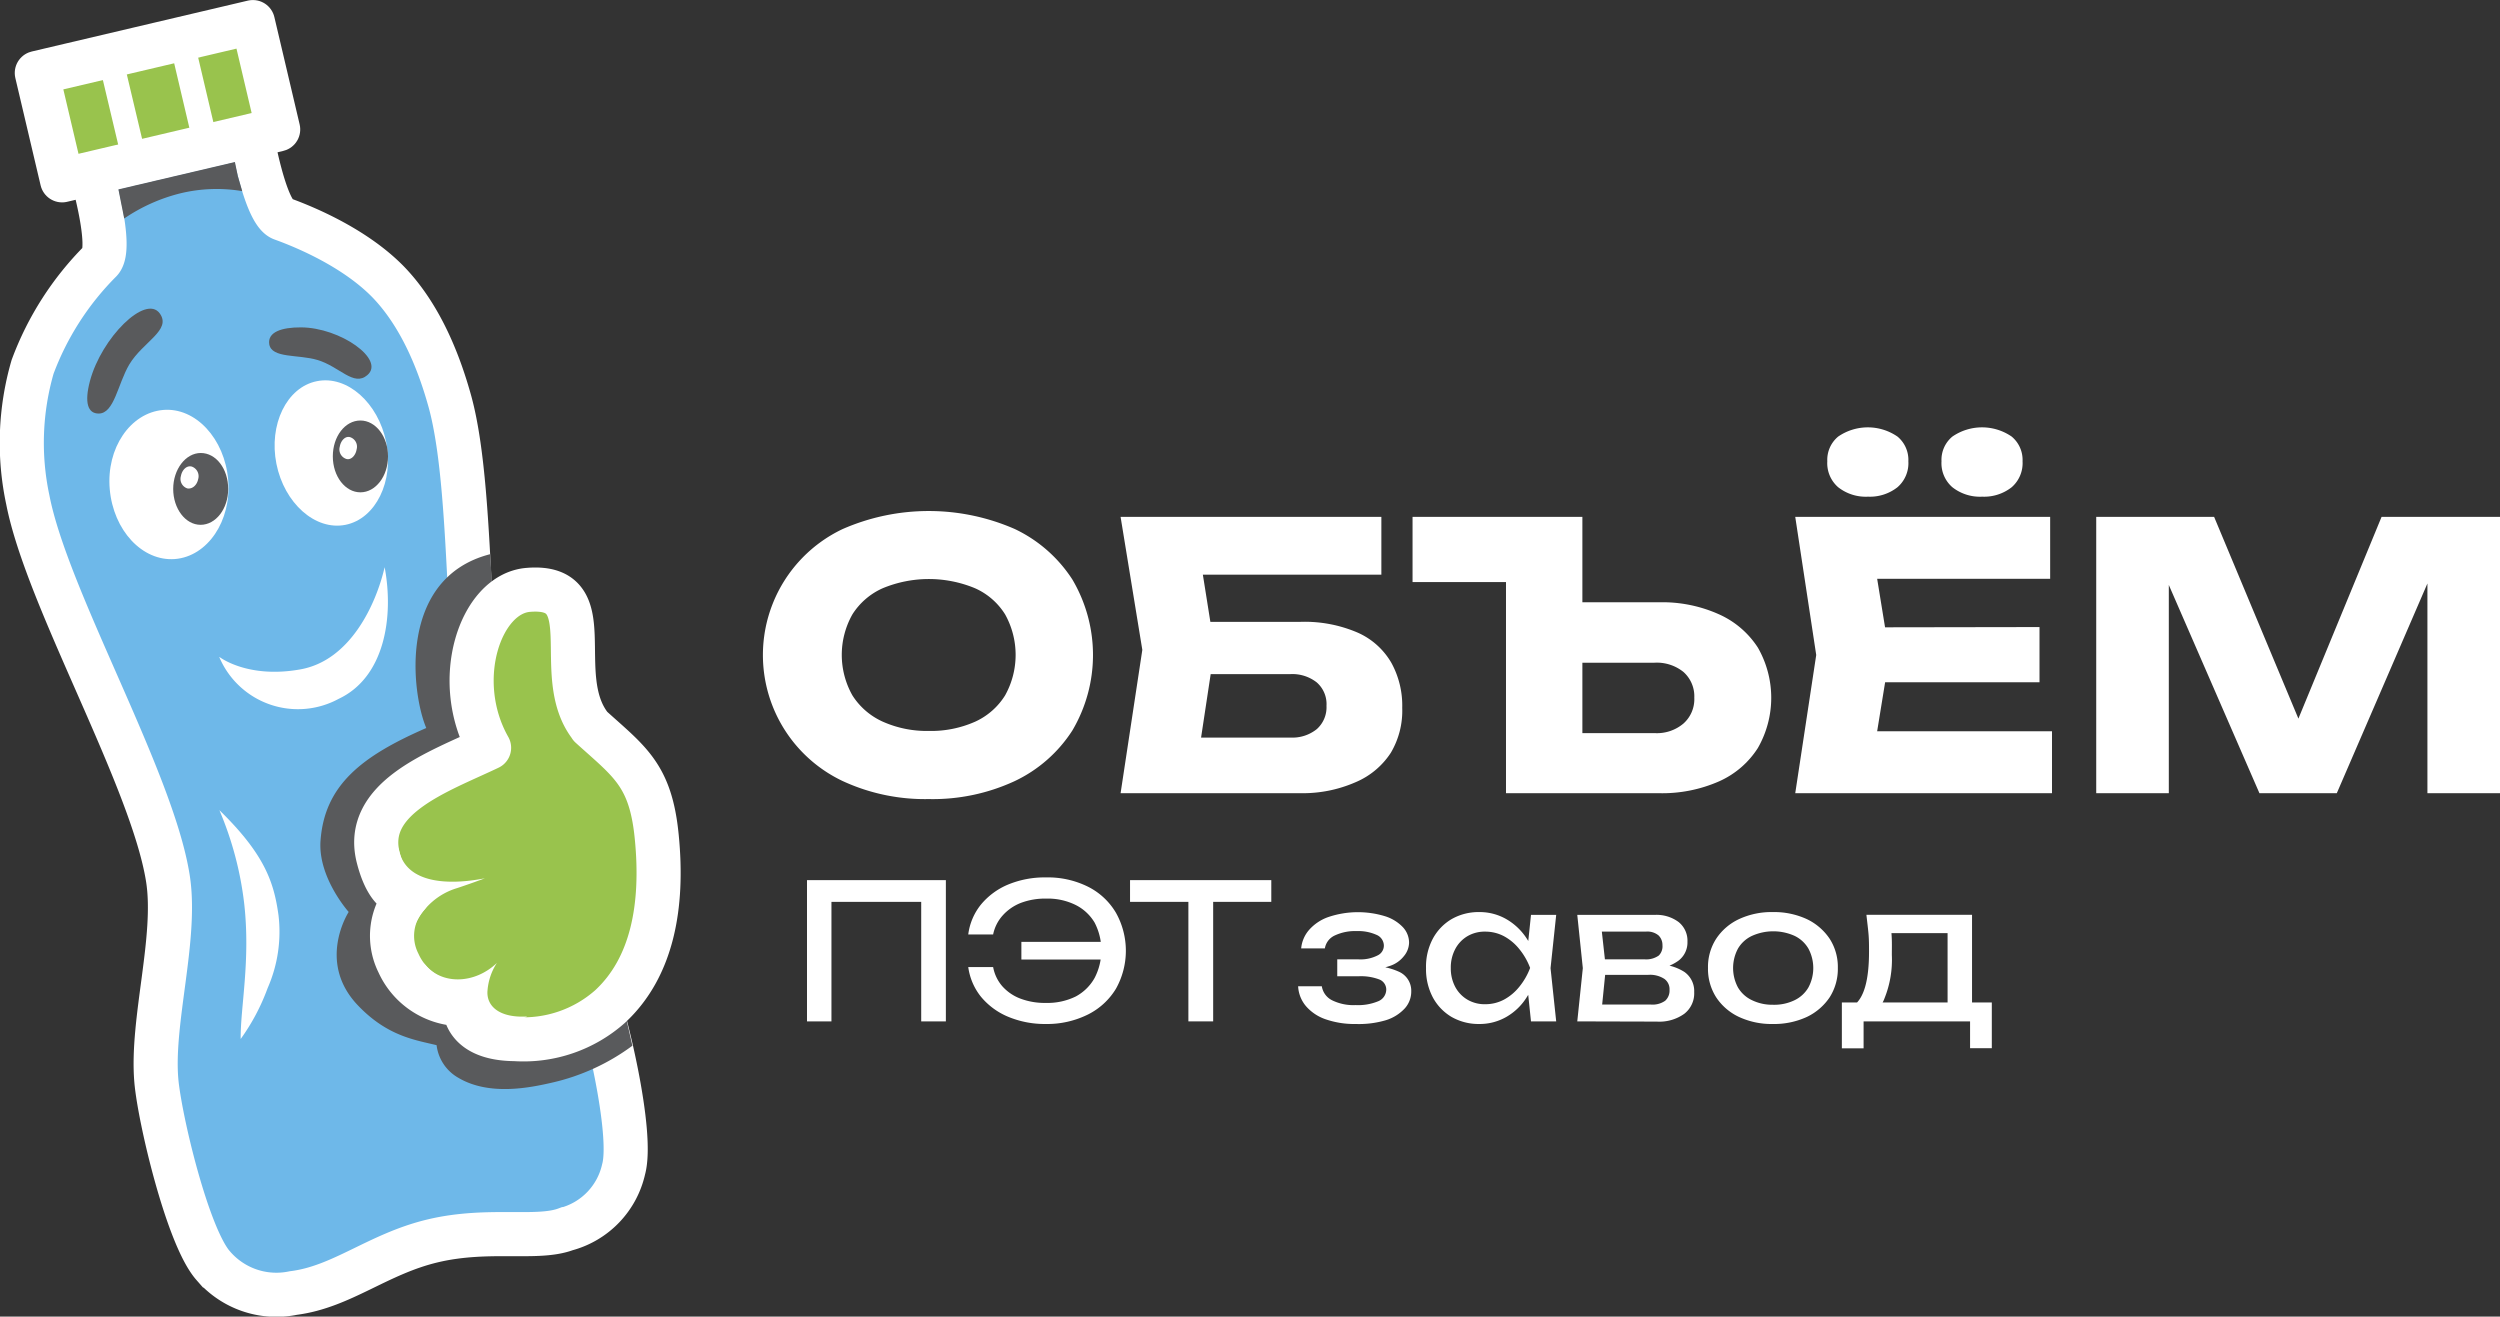
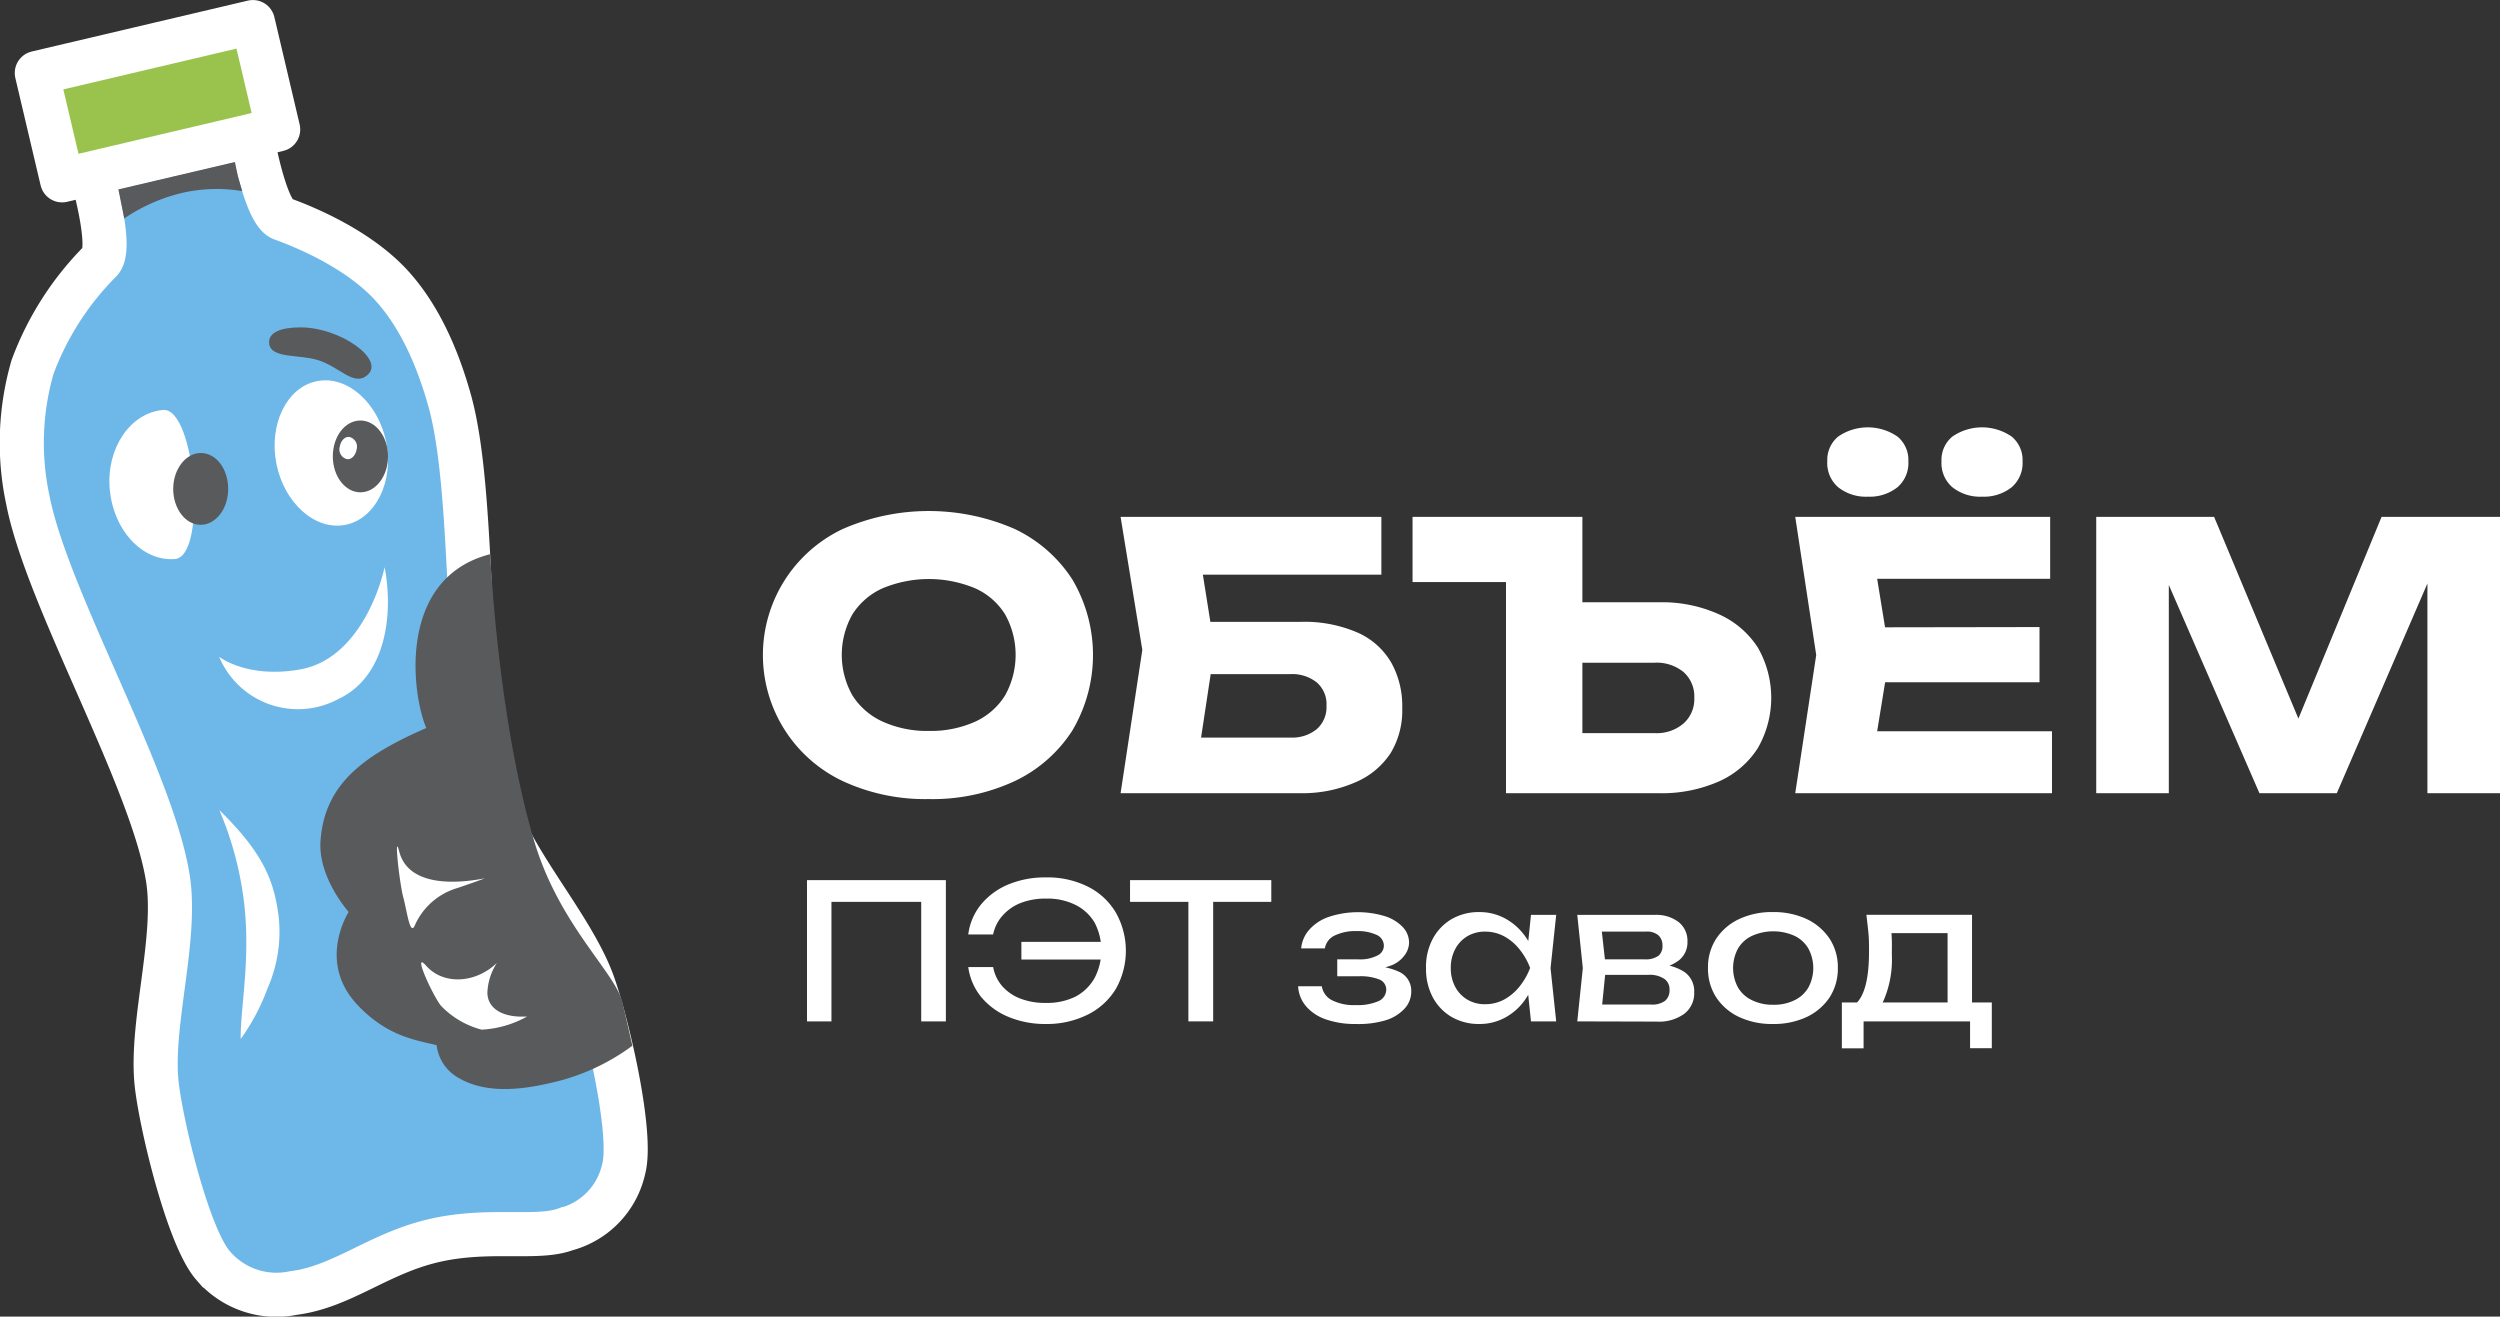
<svg xmlns="http://www.w3.org/2000/svg" viewBox="0 0 230.08 121.17">
  <rect x="0" y="0" width="230.08" height="121.17" fill="#333333" stroke="none" />
  <defs>
    <style>.cls-1{fill:#6eb8e9;stroke-miterlimit:10;}.cls-1,.cls-2,.cls-8{stroke:#fff;stroke-width:4.06px;}.cls-2,.cls-8{fill:#99c34d;stroke-linecap:round;stroke-linejoin:round;}.cls-3,.cls-6{fill:#fff;}.cls-3,.cls-7,.cls-8{fill-rule:evenodd;}.cls-4,.cls-7{fill:#595a5c;}.cls-5{fill:none;}</style>
  </defs>
  <title>logo-white</title>
  <g id="Слой_2" data-name="Слой 2">
    <g id="Layer_1" data-name="Layer 1">
      <path class="cls-1" d="M54.45,90.18c-2-5.17-7.39-11-9-16.31C42.66,65,43.87,46,41.42,37c-.93-3.37-2.59-7.85-5.71-11.07-2.94-3-7.29-4.91-9.76-5.8-1.59-.58-2.81-7.76-2.81-7.76l-7.33,1.77v0L8.39,15.81s2.06,7,.85,8.22A27.17,27.17,0,0,0,3,33.76,25.11,25.11,0,0,0,2.56,46C4.32,55.1,14,71.65,15.45,80.83c.87,5.48-1.54,13.12-1.06,18.64.31,3.51,2.87,14.32,5.22,17A7.65,7.65,0,0,0,27,119c4.47-.56,7.78-3.61,12.87-4.81s9.57-.07,12.23-1.07a7.37,7.37,0,0,0,5.29-5.5C58.31,104.3,55.72,93.47,54.45,90.18Z" />
      <rect class="cls-2" x="4.28" y="4.24" width="20.43" height="10.15" transform="translate(-1.75 3.57) rotate(-13.25)" />
      <path class="cls-3" d="M20.21,60.47s2.57,2,7.4,1.14c4.63-.8,7-6,7.79-9.41.86,4.58,0,10.12-4.22,12.11a7.86,7.86,0,0,1-11-3.84Z" />
-       <path class="cls-4" d="M14.7,28.84c1.12,1.54-1.54,2.6-2.8,4.7-1.07,1.81-1.38,4.52-2.82,4.52-1,0-1.33-1-.8-3C9.34,31.08,13.4,27.06,14.7,28.84Z" />
      <line class="cls-5" x1="11.48" y1="4.36" x2="13.73" y2="13.91" />
-       <rect class="cls-6" x="10" y="4.49" width="2.27" height="9.81" transform="matrix(0.97, -0.23, 0.23, 0.97, -1.86, 2.8)" />
-       <rect class="cls-6" x="16.54" y="2.95" width="2.27" height="9.81" transform="translate(-1.33 4.26) rotate(-13.24)" />
      <path class="cls-6" d="M85.47,73.54a18,18,0,0,1-7.92-1.66,12.83,12.83,0,0,1,0-23.19,19.75,19.75,0,0,1,15.85,0,12.87,12.87,0,0,1,5.29,4.64,13.66,13.66,0,0,1,0,13.9,12.82,12.82,0,0,1-5.29,4.65A17.92,17.92,0,0,1,85.47,73.54Zm0-6.27a10,10,0,0,0,4.27-.85A6.33,6.33,0,0,0,92.5,64a7.66,7.66,0,0,0,0-7.46,6.25,6.25,0,0,0-2.76-2.4,11.07,11.07,0,0,0-8.51,0,6.35,6.35,0,0,0-2.78,2.4,7.59,7.59,0,0,0,0,7.46,6.44,6.44,0,0,0,2.78,2.41A9.93,9.93,0,0,0,85.47,67.27Z" />
      <path class="cls-6" d="M108.46,57.23h11.22a12.3,12.3,0,0,1,5.29,1A6.72,6.72,0,0,1,128.05,61a8.18,8.18,0,0,1,1,4.15A7.58,7.58,0,0,1,128,69.28,7.21,7.21,0,0,1,124.73,72a12.1,12.1,0,0,1-5,1H103.13l2-13.19-2-12.24h24v5.32H107.51l2.68-3.22,1.59,10L110.05,71.1l-2.68-3.22h11.39a3.58,3.58,0,0,0,2.43-.78,2.69,2.69,0,0,0,.89-2.14,2.65,2.65,0,0,0-.89-2.15,3.63,3.63,0,0,0-2.43-.77h-10.3Z" />
      <path class="cls-6" d="M142.33,55.43h10.34a12.7,12.7,0,0,1,5.54,1.11,8.27,8.27,0,0,1,3.57,3.06,9.29,9.29,0,0,1,0,9.24,8.16,8.16,0,0,1-3.57,3.07A13,13,0,0,1,152.67,73H138.6V50.66l3.15,2.91H130v-6h15.63V70.62l-3.16-3.15h9.8a3.78,3.78,0,0,0,2.66-.88,3,3,0,0,0,1-2.38,3,3,0,0,0-1-2.37,3.91,3.91,0,0,0-2.66-.85h-9.93Z" />
      <path class="cls-6" d="M173.9,60.28l-1.66,10.21-2.85-3.19h19.46V73H165.22l1.93-12.72-1.93-12.71h23.46v5.7H169.39l2.85-3.19Zm-2-14.57a4.1,4.1,0,0,1-2.73-.87,2.93,2.93,0,0,1-1-2.39,2.78,2.78,0,0,1,1-2.27,4.81,4.81,0,0,1,5.46,0,2.78,2.78,0,0,1,1,2.27,2.93,2.93,0,0,1-1,2.39A4.1,4.1,0,0,1,171.93,45.71Zm15.8,12v5.08H169.12V57.74Zm-5.29-12a4.1,4.1,0,0,1-2.73-.87,2.93,2.93,0,0,1-1-2.39,2.78,2.78,0,0,1,1-2.27,4.81,4.81,0,0,1,5.46,0,2.79,2.79,0,0,1,1,2.27,2.94,2.94,0,0,1-1,2.39A4.1,4.1,0,0,1,182.44,45.71Z" />
      <path class="cls-6" d="M230.08,47.57V73H223.4V50.08l1.49.17L215.06,73h-7.12l-9.87-22.68,1.53-.17V73h-6.68V47.57h10.85l9.12,21.83h-2.71l9-21.83Z" />
-       <path class="cls-3" d="M16.1,51.45c-3,.23-5.67-2.64-6-6.43S12,38,15,37.73s5.68,2.65,6,6.43S19.1,51.21,16.1,51.45Z" />
+       <path class="cls-3" d="M16.1,51.45c-3,.23-5.67-2.64-6-6.43S12,38,15,37.73S19.1,51.21,16.1,51.45Z" />
      <path class="cls-3" d="M29.17,35.08c2.79-.56,5.64,2,6.37,5.6s-.95,7.06-3.74,7.62-5.64-2-6.36-5.61S26.38,35.63,29.17,35.08Z" />
      <path class="cls-7" d="M35.71,42c0,1.83-1.14,3.31-2.54,3.31S30.63,43.84,30.63,42s1.13-3.3,2.54-3.3S35.71,40.19,35.71,42Z" />
      <path class="cls-7" d="M21,45c0,1.83-1.14,3.3-2.54,3.3S15.94,46.8,15.94,45s1.14-3.31,2.54-3.31S21,43.14,21,45Z" />
-       <path class="cls-3" d="M18.24,44.09c-.11.55-.53.94-1,.86a.92.92,0,0,1-.59-1.14c.1-.56.53-1,1-.87A.94.94,0,0,1,18.24,44.09Z" />
      <path class="cls-3" d="M32.82,41.36c-.09.56-.51,1-.94.88a.92.92,0,0,1-.61-1.13c.09-.56.51-1,.94-.88A.92.92,0,0,1,32.82,41.36Z" />
      <path class="cls-4" d="M33.81,34.52c-1.26,1.09-2.53-.77-4.59-1.39C27.46,32.6,25,33,24.78,31.68c-.17-1.12,1.14-1.56,2.92-1.55C31.31,30.14,35.48,33.09,33.81,34.52Z" />
      <path class="cls-7" d="M45.12,51c-8.56,2.19-7.24,12.83-5.89,16-5.89,2.57-9.35,5.22-9.73,10.35-.26,3.4,2.59,6.58,2.59,6.58s-3,4.62.89,8.64c2.7,2.81,5.25,3.14,7.2,3.62a4,4,0,0,0,2,3c2.86,1.7,6.65.9,8.61.45a19.79,19.79,0,0,0,7.41-3.4s-.45-2-.92-4c-.66-2.75-5.82-7.11-8.12-14.84C45.78,66,45.12,51,45.12,51Z" />
-       <path class="cls-8" d="M54.34,66.83c-3.7-4.75,1.25-13.14-5.75-12.54-4.39.38-7.08,8.35-3.58,14.53C40.45,71,33.33,73.41,34.83,79c1,3.84,2.7,3.38,2.7,3.38a5.58,5.58,0,0,0-.86,6.25,6.42,6.42,0,0,0,6.09,3.78s-.38,3.18,4.63,3.22a12,12,0,0,0,8.76-3C60,89.06,61.08,83.44,60.44,77c-.56-5.72-2.53-6.91-6.1-10.15" />
      <path class="cls-6" d="M44.63,80.83c-1.41.53-2.55.9-2.55.9a6.2,6.2,0,0,0-3.88,3.38c-.46,1.17-.75-1.31-1.09-2.55s-.88-6.16-.37-4.2C37.49,81.31,41.25,81.49,44.63,80.83Z" />
      <path class="cls-6" d="M45.73,88.62a5.42,5.42,0,0,0-.86,2.5c-.15,1.45,1.06,2.58,3.64,2.43a9.5,9.5,0,0,1-4.19,1.21,8,8,0,0,1-3.74-2.2c-.79-1-2.69-5.18-1.35-3.67C40.77,90.63,43.71,90.55,45.73,88.62Z" />
      <path class="cls-6" d="M22.47,83.12c.6,5.28-.35,9.6-.32,12.5a19.31,19.31,0,0,0,2.48-4.68,12.88,12.88,0,0,0,1-6.72c-.41-2.93-1.2-5.53-5.44-9.66A31.12,31.12,0,0,1,22.47,83.12Z" />
      <path class="cls-6" d="M87.05,81V94H84.78V82l1,1H75.52l1-1V94H74.27V81Z" />
      <path class="cls-6" d="M96.25,94.24a8.78,8.78,0,0,1-3.48-.67,6.47,6.47,0,0,1-2.5-1.85A5.56,5.56,0,0,1,89.11,89H91.4a3.7,3.7,0,0,0,.83,1.75,4.23,4.23,0,0,0,1.67,1.15,6.32,6.32,0,0,0,2.35.4A5.9,5.9,0,0,0,99,91.71,4.32,4.32,0,0,0,100.74,90a5.53,5.53,0,0,0,0-5.09A4.24,4.24,0,0,0,99,83.29a5.78,5.78,0,0,0-2.72-.59,6.31,6.31,0,0,0-2.34.4,4.37,4.37,0,0,0-1.66,1.15A3.72,3.72,0,0,0,91.4,86H89.11a5.48,5.48,0,0,1,1.16-2.74,6.47,6.47,0,0,1,2.5-1.85,8.78,8.78,0,0,1,3.48-.66,8.3,8.3,0,0,1,3.87.85A6.21,6.21,0,0,1,102.7,84a7.15,7.15,0,0,1,0,7,6.3,6.3,0,0,1-2.58,2.37A8.43,8.43,0,0,1,96.25,94.24Zm6.15-5.93H94V86.68h8.37Z" />
      <path class="cls-6" d="M104,81h13v2H104Zm5.37,1.06h2.28V94h-2.28Z" />
      <path class="cls-6" d="M124.77,94.24a8.07,8.07,0,0,1-2.73-.42,4.18,4.18,0,0,1-1.83-1.2,3.05,3.05,0,0,1-.74-1.85h2.18a1.74,1.74,0,0,0,.95,1.29,4.44,4.44,0,0,0,2.17.44,4.8,4.8,0,0,0,2.06-.35,1.17,1.17,0,0,0,.75-1.1,1,1,0,0,0-.62-.9,4.71,4.71,0,0,0-1.95-.3h-1.94V88.29H125a3.46,3.46,0,0,0,1.78-.36,1,1,0,0,0,.58-.9,1.09,1.09,0,0,0-.69-1,4.13,4.13,0,0,0-1.82-.34,4.39,4.39,0,0,0-2,.4,1.59,1.59,0,0,0-.92,1.19h-2.18a3,3,0,0,1,.72-1.69,4.22,4.22,0,0,1,1.77-1.19,8.53,8.53,0,0,1,5.22-.08,3.85,3.85,0,0,1,1.64,1,2.1,2.1,0,0,1,.58,1.44A2,2,0,0,1,129.2,88a2.71,2.71,0,0,1-1.27.89,6.2,6.2,0,0,1-2.21.33v-.3a6.07,6.07,0,0,1,3.07.53,1.91,1.91,0,0,1,1.09,1.78,2.31,2.31,0,0,1-.59,1.57,3.94,3.94,0,0,1-1.74,1.09A8.71,8.71,0,0,1,124.77,94.24Z" />
      <path class="cls-6" d="M141.6,89.09a7.79,7.79,0,0,1-1.1,2.7,5.35,5.35,0,0,1-1.87,1.8,4.92,4.92,0,0,1-2.49.65,5,5,0,0,1-2.55-.65,4.64,4.64,0,0,1-1.73-1.81,5.56,5.56,0,0,1-.62-2.69,5.48,5.48,0,0,1,.62-2.69,4.64,4.64,0,0,1,1.73-1.81,5,5,0,0,1,2.55-.65,4.92,4.92,0,0,1,2.49.65,5.53,5.53,0,0,1,1.88,1.79A7.39,7.39,0,0,1,141.6,89.09Zm-8.08,0a3.61,3.61,0,0,0,.41,1.74A3,3,0,0,0,135.05,92a3.12,3.12,0,0,0,1.63.42,3.66,3.66,0,0,0,1.73-.42,4.63,4.63,0,0,0,1.41-1.18,6.14,6.14,0,0,0,1-1.74,6.14,6.14,0,0,0-1-1.74,4.63,4.63,0,0,0-1.41-1.18,3.66,3.66,0,0,0-1.73-.42,3.12,3.12,0,0,0-1.63.42,3,3,0,0,0-1.12,1.18A3.61,3.61,0,0,0,133.52,89.09ZM140.9,94l-.38-3.64.45-1.26-.45-1.25.38-3.65h2.32l-.52,4.9.52,4.9Z" />
      <path class="cls-6" d="M145.16,94l.51-4.9-.51-4.9h7.11a3.4,3.4,0,0,1,2.22.66,2.2,2.2,0,0,1,.81,1.81,2.1,2.1,0,0,1-.81,1.73,4,4,0,0,1-2.24.77l.17-.42a4.57,4.57,0,0,1,2.6.7,2.15,2.15,0,0,1,.9,1.85,2.38,2.38,0,0,1-.91,2,3.94,3.94,0,0,1-2.52.72Zm2.19-.55-.87-1h5.44a2,2,0,0,0,1.33-.35,1.26,1.26,0,0,0,.4-1,1.17,1.17,0,0,0-.46-1,2.41,2.41,0,0,0-1.53-.38H147V88.29h4.37a2,2,0,0,0,1.29-.35A1.19,1.19,0,0,0,153,87a1.23,1.23,0,0,0-.36-.91,1.6,1.6,0,0,0-1.18-.35h-5l.85-1,.48,4.33Z" />
      <path class="cls-6" d="M163.16,94.24a7.1,7.1,0,0,1-3.12-.65,5.11,5.11,0,0,1-2.1-1.81,4.86,4.86,0,0,1-.75-2.69,4.79,4.79,0,0,1,.75-2.69,5.11,5.11,0,0,1,2.1-1.81,7.1,7.1,0,0,1,3.12-.65,7.17,7.17,0,0,1,3.13.65,5.24,5.24,0,0,1,2.1,1.81,4.79,4.79,0,0,1,.75,2.69,4.86,4.86,0,0,1-.75,2.69,5.24,5.24,0,0,1-2.1,1.81A7.17,7.17,0,0,1,163.16,94.24Zm0-1.77a4.28,4.28,0,0,0,2-.42,2.94,2.94,0,0,0,1.27-1.17,3.79,3.79,0,0,0,0-3.58,2.94,2.94,0,0,0-1.27-1.17,4.78,4.78,0,0,0-3.92,0,2.93,2.93,0,0,0-1.29,1.17,3.79,3.79,0,0,0,0,3.58,2.93,2.93,0,0,0,1.29,1.17A4.25,4.25,0,0,0,163.16,92.47Z" />
      <path class="cls-6" d="M183.31,92.26v4.21h-2V94h-9.8v2.48h-2V92.26h2.53l.62,0h7.16l.55,0Zm-11.54-8.07h9.72v9.14h-2.25V84.88l1,1H173l1-.76c.06.51.1,1,.11,1.46s0,.9,0,1.31a9.51,9.51,0,0,1-.68,4,2.13,2.13,0,0,1-1.92,1.43l-.92-.78q1.43-1,1.42-5c0-.52,0-1.06-.05-1.62S171.83,84.75,171.77,84.19Z" />
      <path class="cls-4" d="M22.29,17.59a14.17,14.17,0,0,0-5.72.21,16.05,16.05,0,0,0-5.14,2.31s-.18-.94-.25-1.25l-.28-1.43,10.72-2.52.27,1.31C22,16.58,22.29,17.59,22.29,17.59Z" />
    </g>
  </g>
</svg>